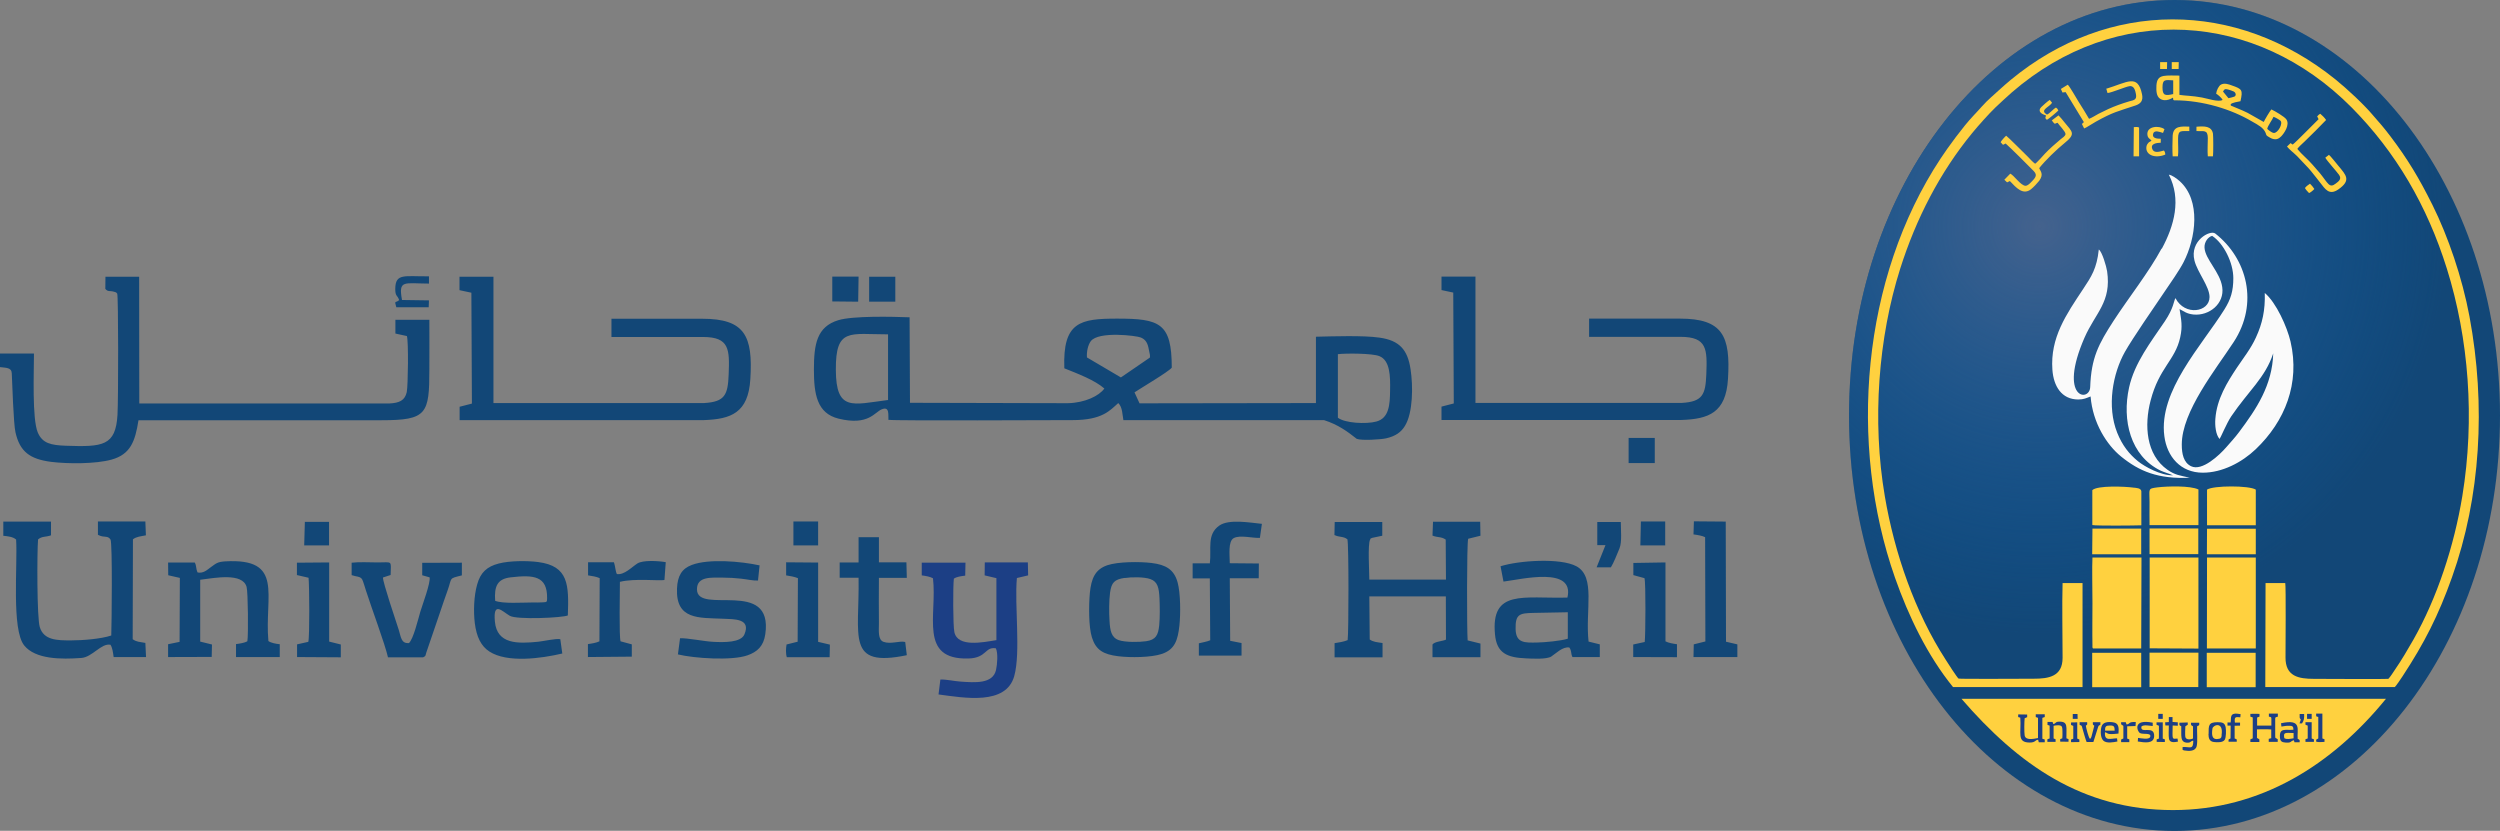
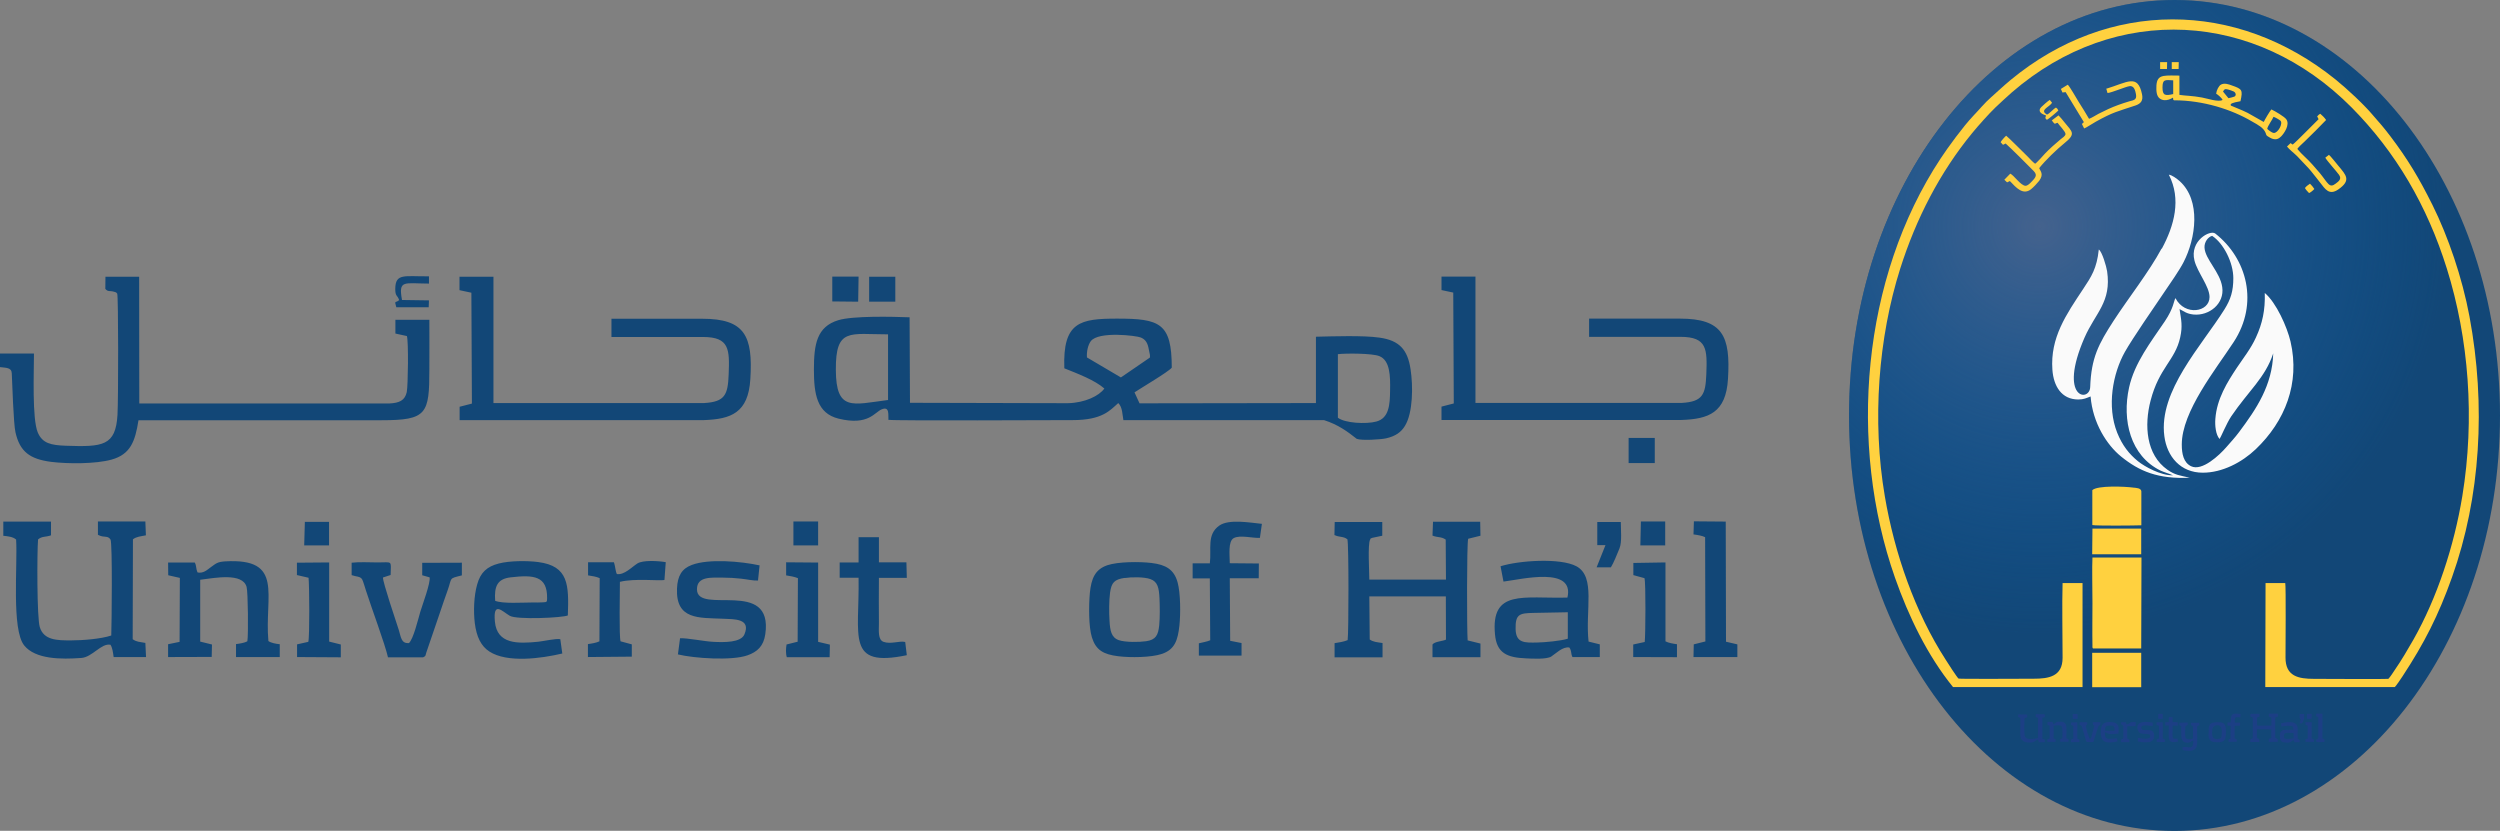
<svg xmlns="http://www.w3.org/2000/svg" id="Layer_2" viewBox="0 0 189.18 62.87">
  <rect x="0" y="0" width="189.18" height="62.87" fill="#808080" stroke="none" />
  <defs>
    <style>.cls-1{fill:url(#radial-gradient);}.cls-1,.cls-2,.cls-3,.cls-4,.cls-5{fill-rule:evenodd;}.cls-2{fill:#1c3f85;}.cls-3{fill:#124777;}.cls-4{fill:#ffd13f;}.cls-5{fill:#fafafa;}</style>
    <radialGradient id="radial-gradient" cx="154.35" cy="17.13" fx="154.35" fy="17.13" r="30.88" gradientUnits="userSpaceOnUse">
      <stop offset="0" stop-color="#44628d" />
      <stop offset="1" stop-color="#0b60aa" stop-opacity="0" />
    </radialGradient>
  </defs>
  <g id="Layer_1-2">
    <path class="cls-3" d="M67.25,31.77c.48,.08,12.81,.02,13.93,.02,2.24,0,2.82-.74,3.44-1.29,.33,.31,.31,.9,.39,1.29h15.18c1.09,.35,1.78,.87,2.48,1.42,.38,.14,1.81,.05,2.22-.04,.73-.17,1.14-.47,1.43-.95,.6-.98,.62-2.99,.42-4.28-.22-1.48-.85-2.18-2.34-2.39-1.22-.18-3.52-.1-4.82-.07v5.02l-13.35,.02-.38-.83c.46-.31,2.6-1.57,2.82-1.87,0-3.38-.91-3.71-4.13-3.71-2.8,0-4.13,.24-4,3.76,1.02,.41,2.3,.89,3.03,1.53-.4,.56-1.47,1.08-2.76,1.11l-11.95-.03-.03-6.47c-1.32-.05-4.29-.12-5.4,.22-1.62,.5-1.84,1.81-1.84,3.74,0,1.85,.23,3.31,1.87,3.71,2.27,.55,2.71-.49,3.27-.71,.61-.24,.47,.43,.5,.82m15.02-4.75c-.03-.45,.08-.93,.29-1.22,.58-.78,3.48-.42,3.79-.28,.38,.16,.52,.44,.6,.89,.07,.33,.12,.51,.08,.63l-2.19,1.5c-.83-.49-1.75-1.03-2.58-1.52Zm-15.07,3.23c-2.67,.34-3.92,.89-3.93-2.29-.02-3.2,1.05-2.68,3.95-2.68v4.98ZM7.97,21.86c.22,.25,.3,.11,.67,.22,.08,.02,.16,.03,.23,.14,.09,.14,.09,8.05,.02,9.18-.14,2.34-1.1,2.43-3.91,2.33-1.12-.04-1.77-.18-2.12-1-.44-1.04-.29-4.61-.29-5.98H0s0,1.03,0,1.03c.45,.06,.87,.02,.89,.46,.04,.78,.13,3.82,.28,4.47,.33,1.47,1.09,2.03,2.7,2.24,1.28,.16,3.38,.16,4.57-.17,1.44-.4,1.79-1.39,2.04-2.98H28.88c3.43,0,3.61-.48,3.61-3.84,0-1.25,.01-2.51,0-3.76h-2.57s0,1.04,0,1.04l.87,.19c.13,.39,.09,3.75-.01,4.24-.14,.64-.57,.82-1.29,.86H10.54s-.01-9.59-.01-9.59h-2.55s-.01,.93-.01,.93Zm26.81,.1l.89,.19,.04,8.39-.93,.24v1.01s18.48,0,18.48,0c2.05-.07,3.37-.54,3.52-3.11,.2-3.25-.4-4.56-3.64-4.56h-6.87v1.38h6.92c2.02,0,2.02,.94,1.95,2.82-.06,1.55-.27,2.09-1.87,2.18h-15.93s0-9.56,0-9.56h-2.57s0,1.02,0,1.02Zm88.46,13.08h1.98s0-1.9,0-1.9h-1.98s0,1.9,0,1.9Zm-57.47-12.21h1.98s0-1.89,0-1.89h-1.98s0,1.89,0,1.89Zm-2.77-.02l1.94,.02,.03-1.9h-1.99v1.89Zm-32.8-.1c-.24,.24-.39-.04-.21,.54h2.45s.02-.52,.02-.52l-2.04-.03c-.28-1.54,.13-1.25,2.04-1.24v-.55c-1.85,.02-2.54-.26-2.55,.95,0,.6,.16,.44,.3,.86Zm78.88-.76l.89,.19,.04,8.39-.93,.24v1.01s18.16,0,18.16,0c2.05-.07,3.37-.54,3.52-3.11,.2-3.25-.4-4.56-3.64-4.56h-6.87s0,1.38,0,1.38h6.92c2.02,0,2.02,.94,1.95,2.82-.06,1.55-.27,2.09-1.87,2.18h-15.6s0-9.56,0-9.56h-2.57s0,1.02,0,1.02Zm-7.84,9.65v-4.8c.61-.07,2.61-.07,3.14,.15,.82,.33,.83,1.54,.81,2.59-.01,1.1-.08,2.1-1.04,2.36-.78,.21-2.39,.12-2.91-.29Z" />
    <path class="cls-3" d="M.22,40.54c.39,.04,.77,.08,1,.29,.12,1.95-.36,6.8,.61,8.01,.85,1.06,2.81,1.06,4.32,.95,.84-.06,1.51-1.14,2.21-1,.15,.23,.19,.58,.24,.93h2.45s-.05-1.07-.05-1.07c-.43-.08-.67-.07-.96-.28l.02-7.56c.26-.2,.57-.22,.98-.3l-.04-1.05h-3.59v1.01c.5,.26,.72,.02,.95,.35,.16,.24,.09,6.44,.06,7.27-.78,.26-2.17,.37-3.06,.37-1.04,0-2.05-.01-2.35-1.01-.22-.71-.21-5.66-.13-6.63,.31-.26,.54-.16,.98-.31v-1.04s-3.61,0-3.61,0v1.07Zm113.55,3.47c1.37-.17,5.4-1.18,4.84,1.21-3.32,.09-5.81-.66-5.48,2.8,.13,1.4,.91,1.74,2.34,1.8,.45,.02,1.56,.09,1.92-.14,.34-.22,.86-.77,1.37-.68,.19,.3,.09,.43,.23,.72h2.07s0-.96,0-.96l-.85-.21c-.26-2.39,.56-4.9-.92-5.7-1.21-.65-4.35-.44-5.74,0l.22,1.15Zm4.87,2.32v2c-.51,.17-1.76,.28-2.31,.29-.95,.02-1.61,.05-1.64-1-.03-1.15,.29-1.22,1.36-1.24,.85-.01,1.73-.04,2.6-.05Zm-105.91-2.8l.88,.2-.02,4.84-.87,.18v.97s3.3-.01,3.3-.01l.02-.94-.89-.22v-4.68c1.12-.14,3.2-.55,3.51,.54,.11,.39,.14,3.63,.06,4.11-.2,.13-.58,.18-.86,.22v.98s3.31,0,3.31,0v-.97c-.29-.03-.67-.1-.86-.24-.31-3.47,1.22-6.29-3.27-6.03-.61,.04-.69,.16-1.1,.45-.3,.22-.55,.47-.99,.39-.15-.35-.06-.46-.21-.75h-2.02s.01,.96,.01,.96Zm29.82,5.92l-.15-1.08c-.3-.07-1.28,.15-1.66,.19-1.58,.16-3.13,.19-3.29-1.52-.15-1.6,.56-.77,1.13-.44,.53,.31,4.01,.15,4.39-.03,.08-2.3,.07-3.74-2.25-4.04-.85-.11-2.16-.1-2.97,.11-.9,.23-1.39,.68-1.64,1.58-.25,.87-.29,2.03-.18,2.94,.13,1.03,.47,1.73,1.1,2.14,1.35,.88,3.92,.53,5.53,.15Zm-5.08-3.99c-.08-1.1,.17-1.65,1.16-1.77,1.78-.21,2.79-.1,2.77,1.57,0,.31-.02,.3-.33,.32-.25,.02-.54,.01-.8,.01-.69,0-2.25,.11-2.81-.13Zm19.99-2.68c-1.36-.3-3.83-.52-5.11-.03-.75,.28-1.08,.82-1.12,1.78-.1,2.39,1.67,2.21,3.48,2.29,.84,.04,2.14-.03,1.62,1.19-.27,.62-1.53,.6-2.33,.56-.69-.03-2.05-.31-2.54-.27l-.16,1.22c1.23,.3,4.08,.49,5.26,.07,.75-.26,1.22-.7,1.35-1.59,.63-4.31-5.17-1.41-5.17-3.41,0-1,1.11-.88,1.99-.88,.46,0,.91,.03,1.36,.08,.4,.04,.89,.16,1.27,.14l.12-1.16Zm31.79,4.55c.09-.87,.09-2.44-.14-3.27-.27-.97-.89-1.33-1.98-1.46-.9-.11-2.52-.1-3.33,.17-.94,.32-1.22,1.01-1.33,2.11-.08,.9-.1,2.55,.16,3.36,.3,.95,.86,1.28,2,1.42,.91,.11,2.48,.1,3.3-.18,.96-.33,1.2-1.02,1.32-2.16Zm-4.15-3.59c.5-.08,1.49-.09,1.95,.08,.57,.2,.65,.69,.69,1.43,.03,.65,.04,1.45-.02,2.08-.08,.73-.25,1.08-.98,1.19-.53,.08-1.59,.09-2.08-.08-.57-.2-.66-.73-.7-1.47-.04-.64-.04-1.5,.04-2.12,.11-.79,.34-1,1.1-1.12Zm-54.17,4.92c-.58,.05-.59-.48-.75-.98-.23-.71-1.22-3.64-1.2-3.98l.58-.19c.02-1.14,.17-.95-.97-.95-.6,0-1.39-.05-1.98,.02v.94c.36,.13,.66,.08,.8,.33,.08,.15,.22,.65,.29,.86,.42,1.31,1.43,4.02,1.66,5.03h2.66c.21-.11,.16-.09,.24-.36l1.02-2.99c.2-.57,.38-1.15,.59-1.71,.36-1,.05-.88,1.08-1.14v-.96s-3,.01-3,.01v.94s.56,.16,.56,.16c.08,.42-.55,2.09-.7,2.59-.18,.61-.53,2.1-.88,2.4Zm60.61-6.03h-1.29s0,1.14,0,1.14h1.3s.03,4.68,.03,4.68c-.24,.11-.6,.16-.86,.23v.93s3.23,0,3.23,0v-.95s-.86-.17-.86-.17l-.03-4.73h2.19s.01-1.12,.01-1.12l-2.2-.02c0-.57-.15-1.66,.3-1.9,.47-.26,1.48,.02,1.98-.02l.15-1.06c-.91-.09-2.49-.38-3.22,.13-.97,.68-.58,1.76-.72,2.87Zm-27.99,1.09h1.42c.08,4.48-.97,6.82,3.65,5.86l-.12-1c-.43-.11-1.09,.19-1.64-.01-.44-.16-.35-.85-.35-1.39,0-1.14-.02-2.31,0-3.45h2.11s-.03-1.18-.03-1.18h-2.08s0-1.9,0-1.9h-1.54s0,1.91,0,1.91h-1.43s0,1.17,0,1.17Zm64.6-3.28c.3,.04,.67,.1,.88,.21l.02,7.89-.88,.22-.02,.96h3.32s0-.96,0-.96l-.86-.2-.02-9.09-2.41-.02-.03,.99Zm-77.77,2.1c-.57-.1-1.72-.17-2.15,.1-.41,.26-.99,.89-1.55,.8-.11-.22-.12-.59-.22-.89h-1.96s0,.99,0,.99c.29,.04,.64,.1,.88,.21l-.02,4.78c-.22,.11-.57,.17-.87,.21v.98s3.32-.03,3.32-.03v-.93s-.85-.23-.85-.23c-.12-.34-.05-3.84-.05-4.5,1.1-.28,2.97-.06,3.37-.14l.1-1.36Zm9.11,1c.29,.04,.64,.11,.89,.21l-.02,4.81-.84,.21c-.05,.3-.07,.68,.02,.96h3.24s.02-.95,.02-.95l-.89-.21v-6s-2.42-.02-2.42-.02v.99Zm-37-.02l.86,.2c.06,.53,.09,4.48-.02,4.85l-.85,.19v.96s3.31,.02,3.31,.02v-.97s-.88-.22-.88-.22v-5.99s-2.44,.02-2.44,.02v.94Zm101.95,.23c.11,.3,.08,4.36,.02,4.83l-.87,.19v.95s3.31,.01,3.31,.01v-.98c-.29-.04-.65-.1-.87-.22v-5.97s-2.43,.04-2.43,.04v.92s.84,.23,.84,.23Zm-3.56-2.5h.61s-.67,1.68-.67,1.68h1.08c.19-.29,.5-1.06,.65-1.43,.2-.48,.1-1.43,.1-2h-1.78s0,1.75,0,1.75Zm-60.85,.02h1.88v-1.81s-1.87,0-1.87,0v1.81Zm64.09,0h1.89s0-1.81,0-1.81h-1.84s-.04,1.81-.04,1.81Zm-101.1,0h1.88s0-1.78,0-1.78h-1.83s-.05,1.78-.05,1.78Zm77.97-.78c.36,.18,.67,.08,.97,.32,.11,.32,.1,7.05,.02,7.63-.26,.11-.64,.18-.99,.23v1.07s3.63,0,3.63,0v-1.08c-.45-.07-.71-.08-.97-.27l-.03-3.26h5.79s.01,3.27,.01,3.27c-.22,.12-.86,.14-1.02,.37v.96s3.63,0,3.63,0v-1.03s-.97-.24-.97-.24c-.06-.77-.07-7.32,.04-7.69l.93-.23-.02-1.06h-3.57s-.04,1.05-.04,1.05c.43,.17,.64,.06,1,.3l.02,3.03h-5.8c0-.58-.13-2.68,.06-3.03,.1-.12-.11-.02,.16-.13l.76-.16v-1.04s-3.6,0-3.6,0l-.02,1.01Z" />
-     <path class="cls-2" d="M69.75,43.54c.3,.04,.64,.1,.85,.22,.33,2.79-1.1,6.18,2.69,6.07,1.39-.04,1.23-.91,2.07-.77,.17,.36,.11,1.2,.01,1.64-.24,1.07-1.61,.95-2.66,.88-.47-.03-1.14-.18-1.55-.16l-.14,1.13c1.95,.26,5.11,.84,5.73-1.39,.5-1.8,.01-5.35,.2-7.42l.85-.2-.02-.98h-3.26s-.01,.98-.01,.98l.89,.21v4.69c-1,.16-2.92,.57-3.18-.6-.11-.49-.11-3.5-.04-4.05,.21-.15,.55-.19,.86-.23l.02-.98h-3.31s0,.98,0,.98Z" />
    <path class="cls-3" d="M164.55,0c13.6,0,24.63,14.07,24.63,31.44s-11.03,31.44-24.63,31.44-24.63-14.07-24.63-31.44S150.94,0,164.55,0" />
    <path class="cls-1" d="M187.58,20.26C184.05,8.42,175.07,0,164.55,0,150.94,0,139.92,14.07,139.92,31.44c0,11.01,4.43,20.69,11.14,26.31,20.07-.92,36.1-17.28,36.52-37.48Z" />
-     <path class="cls-4" d="M164.44,61.3c6.64,0,12.05-3.43,16.11-8.42h-32.12c4.27,4.94,9.13,8.42,16.01,8.42" />
    <path class="cls-4" d="M157.59,52v-7.88s-1.51,0-1.51,0c-.05,1.69,0,3.88,0,5.66,0,1.42-1.06,1.58-2.19,1.58-.56,0-5.6,.03-5.68-.01-.09-.04-.86-1.24-.97-1.42-2.33-3.6-3.88-8.07-4.61-12.37-.98-5.73-.49-12.01,1.16-17.22,1.2-3.79,3.01-7.3,5.45-10.27,.43-.53,1.3-1.5,1.74-1.92,.48-.44,.72-.69,1.25-1.15,7.9-6.84,18.48-6.17,25.72,1.13,3.34,3.37,5.72,7.43,7.21,12.2,1.66,5.31,2.13,11.34,1.17,17.21-.62,3.77-1.9,7.68-3.7,10.86-.41,.72-.91,1.57-1.38,2.25-.13,.19-.37,.58-.52,.72-.06,.03-5.08,0-5.62,0-1.16,0-2.17-.18-2.16-1.62,0-.66,.04-5.4-.02-5.63h-1.49s-.02,7.87-.02,7.87h9.8c.07-.04,.52-.71,.59-.82,1.64-2.5,2.71-4.59,3.74-7.49,2.16-6.05,2.58-12.99,1.32-19.74-.55-2.94-1.62-6.06-2.8-8.43-1.01-2.03-1.88-3.48-3.2-5.22-.21-.28-.4-.51-.62-.78l-.65-.75c-.69-.83-1.98-2.03-2.87-2.75-7.52-6.06-17.18-6.07-24.58,.04-.61,.51-.94,.83-1.49,1.32-.48,.42-.89,.93-1.37,1.43-.71,.75-1.88,2.34-2.43,3.18-6,9.08-7.01,21.62-3.46,31.74,1.02,2.9,2.44,5.87,4.39,8.27h9.79Z" />
    <path class="cls-4" d="M158.33,41.94h3.7s0-1.94,0-1.94h-3.69s-.02,1.94-.02,1.94Zm.04,7.13h3.66s.02-6.88,.02-6.88h-3.71c-.04,.61,0,2.68,0,3.45,0,1.01-.02,2.22,0,3.22,0,.15-.02,.11,.04,.22Zm-.04,2.93h3.7s0-2.6,0-2.6h-3.71s0,2.6,0,2.6Zm0-14.92v2.65c.25,.07,3.26,.04,3.71,.02v-2.57c-.02-.25-.39-.26-.59-.28-.65-.09-2.73-.18-3.12,.19Z" />
-     <path class="cls-4" d="M162.66,49.06l3.7,.02v-6.89h-3.69s0,6.88,0,6.88Zm0-7.13h3.69s0-1.94,0-1.94h-3.69s0,1.94,0,1.94Zm0-2.19h3.7s0-2.7,0-2.7c-.61-.3-2.36-.25-3.1-.16-.76,.1-.6,.09-.6,1.11,0,.58-.01,1.17,0,1.74Zm0,12.25h3.69s.01-2.6,.01-2.6h-3.7s0,2.6,0,2.6Z" />
-     <path class="cls-4" d="M167,49.07h3.7s0-6.88,0-6.88h-3.69s-.01,6.88-.01,6.88Zm0-7.13h3.7s0-1.93,0-1.93h-3.69s-.01,1.93-.01,1.93Zm.01-4.88v2.69s3.69,0,3.69,0v-2.7c-.5-.32-3.21-.32-3.69,0Zm-.01,14.94h3.69s0-2.6,0-2.6h-3.7s0,2.6,0,2.6Z" />
    <path class="cls-4" d="M154.81,8.74c.01,.23-.13,.11,.08,.33,.11-.04,.78-.61,.87-.71-.05-.11-.09-.16-.18-.22-.21,.11-.5,.47-.68,.53-.62-.35,.23-.58,.38-.9l-.17-.21c-.1,.05-.56,.45-.65,.55-.28,.29-.02,.52,.37,.62m4.55-2.04l.1,.35c.33-.03,1.34-.47,1.66-.52,.35-.05,.44,.33,.49,.6,.09,.45-.18,.46-.51,.55-.54,.16-1.1,.36-1.58,.58-.26,.12-.5,.24-.74,.36-.2,.1-.54,.33-.72,.38-.24-.43-.53-.87-.79-1.29-.14-.22-.68-1.18-.82-1.29l-.52,.32,.12,.27,.24-.03,1.38,2.27c-.06,.07-.09,.08-.15,.14l.17,.34c.14-.04,.69-.41,.88-.51,1.35-.75,1.64-.77,3.01-1.23,.4-.14,.59-.36,.49-.85-.33-1.57-1.1-.9-2.72-.41Zm4.08-1.47h.52s.01-.52,.01-.52h-.53s0,.52,0,.52Zm.88,0h.52s.01-.52,.01-.52h-.53s0,.52,0,.52Zm.08,2.15c.07,.15-.02,.19,.1,.22,2.19,0,4.35,.69,5.89,1.6,.47,.27,.86,.46,1.03,.86,.06,.15,.03,.18,.17,.27,.09,.06,.22,.13,.31,.17,.34,.12,.53,0,.7-.17,.22-.22,.68-.88,.39-1.29-.14-.2-.85-.62-1.13-.75-.09,.08-.51,.79-.58,.95l-1.22-.69c-.5-.25-.92-.39-1.17-.51-.15-.07-.08,.01-.11-.14,.08-.12,.59-.2,.74-.23,.19-.86,.13-.92-.64-1.19-.24-.09-.57-.21-.83-.07-.17,.09-.34,.42-.37,.69,.13,.07,.42,.32,.49,.47-.3,.19-1.17-.11-1.56-.18-.74-.14-1.27-.13-1.71-.2v-1.46c-.34,0-.92-.03-1.21,.03-.38,.08-.5,.3-.53,.72-.02,.4,0,.81,.26,.99,.44,.31,.96-.06,.99-.07Zm.02-.25c-.6,.14-.8,.11-.8-.5,0-.62,.18-.58,.81-.54v1.04Zm3.78-.19c.09-.17,.14-.22,.37-.16,.12,.03,.35,.11,.45,.16,.14,.08,.21,.29,.04,.38-.05,.03-.39,.11-.45,.12l-.41-.5Zm3.35,2.81c.02-.2,.38-.67,.47-.9,.12,.03,.44,.22,.52,.29,.23,.21-.2,.97-.51,.93-.15-.02-.41-.23-.49-.31Zm3.78-.92l.1,.2c-.27,.25-1.75,1.78-1.96,1.92l-.16-.11-.27,.26c.17,.22,.54,.5,.76,.72,.28,.29,.47,.49,.73,.77,.23,.23,.49,.57,.69,.82,.12,.16,.21,.26,.33,.42,.37,.47,.67,1,1.38,.51,.99-.69,.58-1.08,0-1.78-.14-.16-.59-.75-.72-.83l-.27,.21c.06,.16,.86,1.05,1.03,1.29,.24,.33-.02,.5-.24,.67-.49,.39-.58-.03-1.21-.8-.21-.25-.36-.4-.54-.62-.37-.43-.81-.77-1.16-1.2,.08-.13,.41-.43,.54-.55,.15-.13,1.53-1.51,1.64-1.64-.12-.18-.28-.33-.44-.47-.11,.05-.16,.12-.24,.2Zm-.93,5.41c.07,.13,.21,.28,.31,.38,.1-.03,.34-.23,.4-.31-.06-.1-.23-.31-.33-.4-.07,.04-.33,.23-.38,.33Zm-19.14-5.11c.06,.12,.13,.18,.21,.25,.11-.04,.09-.05,.21-.08,.1,.17,.62,.68,.6,.86-.01,.15-.25,.29-.37,.39-.32,.26-.9,.78-1.18,1.08-.12,.13-.63,.71-.75,.77-.15-.1-.39-.36-.55-.53-.16-.15-1.52-1.52-1.64-1.59-.08,.06-.36,.37-.42,.49l.18,.2,.2-.1c.39,.34,1.74,1.69,2.11,2.07,.23,.24,.23,.4,0,.66-.1,.11-.4,.47-.6,.47-.36,0-.88-.8-1.16-.92l-.45,.46,.21,.2,.21-.1c.49,.52,1,1.09,1.6,.62,.18-.14,.48-.46,.62-.64,.38-.52,.07-.74,0-.96,.48-.6,1.31-1.4,1.89-1.87,.91-.73,.63-.85,.01-1.61-.14-.18-.29-.36-.44-.51l-.52,.39Z" />
    <path class="cls-2" d="M152.7,54.25l.18,.06c.09,1.15-.29,1.87,.7,1.88,.48,0,.4-.2,.65-.21l.05,.19h.45s0-.21,0-.21l-.18-.06v-1.58s.18-.06,.18-.06v-.21s-.68,0-.68,0v.21s.17,.06,.17,.06v1.53c-.37,.07-.94,.19-1.01-.2-.04-.25-.03-1.03,0-1.3l.19-.08v-.2s-.68-.01-.68-.01v.22Zm12.83,.61s.01-.01,.02-.02v-.17s-.63,.02-.63,.02v.12s0,.02,0,.03c0,0,0,.02,.01,.03,.06,.07,.05,.04,.13,.08,.03,.68-.14,1.27,.51,1.25,.25-.01,.2-.15,.4-.15,0,.73-.26,.44-.81,.48v.2s0,.03,.14,.06c.36,.06,.84,.07,.93-.34,.08-.35,.01-1.09,.03-1.49,.07-.05,.06-.03,.1-.05,.08-.05,.06-.05,.06-.22h-.62c0,.14-.04,.19,.15,.27v.92c-.17,.09-.53,.12-.58-.11-.03-.13-.01-.66,0-.81l.14-.09Zm8.05,1.15l.05,.16h.39s0-.16,0-.16c-.08-.09-.05-.04-.15-.1-.07-.68,.37-1.54-1.26-1.18l.03,.25c.2-.02,.36-.07,.58-.06,.25,0,.33,.04,.33,.3-.58,.06-1.08-.19-1.02,.59,.02,.28,.14,.36,.41,.38,.49,.04,.35-.1,.63-.17Zm-.72-.15c-.09-.46,.05-.41,.7-.39v.4c-.3,.04-.5,.1-.7-.01Zm-12.65,.01c-.47,0-.99,.26-.92-.46,.28,.06,.05,.21,1.02,.1,.04-.45,.02-.79-.4-.85-.41-.06-.79-.02-.89,.34-.09,.35-.07,.84,.15,1.05,.24,.22,.76,.12,1.06,.06l-.03-.24Zm-.91-.59c-.02-.32,.07-.38,.38-.38,.29,0,.34,.08,.34,.39h-.72Zm-4.37-.43l.17,.06v.97s-.17,.06-.17,.06v.2s.62,0,.62,0v-.2s-.15-.06-.15-.06v-.96c.16-.03,.55-.1,.63,.08,.04,.1,.04,.25,.04,.36,0,.17,.01,.35-.01,.51l-.16,.06v.19s.63,.01,.63,.01v-.2s-.16-.06-.16-.06c-.02-.84,.16-1.28-.55-1.26-.3,0-.23,.14-.44,.18l-.06-.16h-.38s0,.2,0,.2Zm12.19,.69c0,.33,.08,.57,.41,.61,.27,.03,.68,.05,.82-.17,.11-.18,.11-.71,.07-.95-.06-.33-.25-.38-.61-.38-.7,0-.68,.25-.68,.89Zm1,.1c-.02,.15-.03,.22-.17,.26-.58,.14-.6-.28-.53-.77,.04-.27,.86-.58,.69,.51Zm-5.2-.95c-1.61-.32-1.17,.68-.99,.78,.24,.13,.89-.05,.78,.29-.08,.24-.71,.1-.92,.08l-.02,.27c.5,.08,1.22,.2,1.24-.4,.03-.88-1.09-.12-.96-.74,.2-.15,.58-.05,.85-.03v-.25Zm-5.08,.23c.11-.15,.11,.02,.1-.27h-.57s0,.2,0,.2c.19,.08,.15,.05,.21,.26,.06,.22,.26,.92,.32,1.04h.51s.37-1.17,.37-1.17c.11-.23,.18,.05,.16-.33h-.57c0,.28,0,.14,.11,.27-.04,.18-.09,.36-.14,.54-.07,.23-.07,.4-.19,.45-.11-.11-.28-.79-.31-.99Zm11.71-.88c-.88-.17-.69,.25-.75,.63h-.24s0,.24,0,.24h.24s-.01,.97-.01,.97c-.17,.1-.15,0-.15,.25h.62c0-.27,.02-.15-.16-.25v-.96s.41-.01,.41-.01v-.23s-.39,0-.39,0c-.07-.51,.12-.41,.41-.4l.02-.23Zm-5.69,.86h.26c0,.26-.03,.78,.01,1,.05,.31,.38,.28,.68,.22l-.03-.23c-.43,.02-.39,.14-.37-.99l.39,.02v-.26s-.4-.03-.4-.03v-.37s-.28,0-.28,0v.38s-.28,.02-.28,.02l.02,.25Zm11.4-.71c.08,.05,.07,.04,.17,.06v1.63s-.14,.08-.14,.08c0,0-.02,.01-.02,.02v.14c.15,.06,.44,.03,.63,.02v-.2s-.16-.06-.16-.06v-1.88s-.47,0-.47,0v.18Zm-13.64,.45c-.59-.04-.43,.17-.7,.18l-.06-.17h-.35s0,.14,0,.14c.1,.15-.1-.07,.17,.14v.95s-.17,.08-.17,.08v.2s.62,0,.62,0v-.21s-.16-.06-.16-.06v-.93s.63-.02,.63-.02l.02-.29Zm13.48,1.5v-.19s-.17-.07-.17-.07v-1.23s-.47,0-.47,0v.19s.17,.07,.17,.07v.97s-.17,.06-.17,.06v.2s.63,0,.63,0Zm-17.75,0v-.18s-.16-.07-.16-.07v-1.23s-.47,.01-.47,.01v.19s.17,.07,.17,.07v.97s-.17,.06-.17,.06v.2s.63-.01,.63-.01Zm5.85-1.29l.17,.07v.97s-.17,.06-.17,.06v.19s.62,.01,.62,.01v-.2s-.16-.06-.16-.06v-1.23s-.47,0-.47,0v.19Zm10.91-.4l-.1,.29h.19c.15-.23,.17-.37,.16-.71h-.34s0,.22,0,.26c.02,.11,.06,.1,.09,.17Zm-17.27-.05h.38s-.01-.37-.01-.37h-.36s0,.37,0,.37Zm17.74,0h.35s0-.38,0-.38h-.35s0,.38,0,.38Zm-11.26,0h.34s0-.38,0-.38h-.34s0,.38,0,.38Zm7.47-.1l.19-.07v-.21c-.23,0-.46-.02-.69,0v.21s.18,.06,.18,.06v1.58s-.18,.08-.18,.08v.2s.68,0,.68,0v-.2s-.09-.06-.09-.06c-.07-.04-.03,0-.09-.05v-.65c.36,0,.72-.02,1.08,.01v.66s-.19,.05-.19,.05v.23s.68,0,.68,0v-.2c-.18-.15-.19,.01-.19-.34v-1.06c0-.27-.03-.25,.2-.31v-.23s-.68,0-.68,0v.23c.2,.04,.19,.02,.19,.24,0,.14,0,.29,0,.44h-1.08s0-.62,0-.62Z" />
-     <path class="cls-4" d="M164.42,11.83h.39c.05-.38,0-.95,.01-1.36,0-.68,.28-.53,.85-.55v-.34c-.6-.01-1.21-.08-1.26,.69-.02,.38-.03,1.2,0,1.56m-2.95,0h.41s0-2.18,0-2.18c-.11-.06-.26-.04-.4-.03l-.02,2.22Zm1.34-1.18l-.04,.03s-.03,.02-.07,.04c-.06,.04-.07,.03-.12,.09-.06,.06-.12,.16-.14,.26-.12,.61,.58,.97,1.42,.63,0-.13-.03-.22-.1-.31-.28,.07-.72,.24-.87-.09-.19-.42,.29-.49,.63-.5v-.3c-.27,0-.7-.03-.57-.4,.1-.29,.53-.1,.74-.04l.11-.28c-.39-.31-1.38-.24-1.29,.43,.03,.26,.2,.29,.3,.42Zm3.42-.73c.55,.03,.84-.13,.85,.52,0,.41-.04,1,0,1.39h.39c.03-.23,.03-1.5,0-1.72-.11-.58-.65-.57-1.25-.52v.33Z" />
    <path class="cls-5" d="M163.57,18.81c-.93,1.74-2.52,3.76-3.62,5.45-1.16,1.79-1.7,2.82-1.78,5.03-.04,1.16-2.46,.92-.43-3.74,.83-1.89,2.05-2.69,1.71-5.02-.06-.39-.38-1.48-.63-1.65-.15,1.44-.56,2.05-1.19,3-1.26,1.9-2.5,3.67-2.32,6.11,.09,1.23,.69,2.24,1.96,2.24,.42,0,.61-.11,.93-.23,.16,2.02,1.24,3.68,2.3,4.54,1.4,1.14,2.82,1.72,5.21,1.61-.75-.17-1.12-.2-1.69-.6-1.63-1.14-1.77-3.37-1.28-5.24,.65-2.5,1.86-3.04,2.24-4.78,.19-.86,.08-1.32-.05-2.14,.37,.18,.52,.35,1.05,.41,1.18,.12,2.37-.81,2.18-2.08-.16-1.13-1.29-2.1-1.34-2.97-.03-.43,.27-.83,.58-.9,.86,.56,1.6,2.02,1.6,3.2,0,.98-.2,1.61-.67,2.36-1.72,2.75-5,6.18-4.55,9.59,.2,1.56,1.23,2.77,2.91,2.77,1.47,0,2.95-.77,4.01-1.78,2.21-2.11,3.36-4.98,2.63-8.14-.26-1.11-1.08-2.95-1.95-3.68,.04,1.3-.18,2.31-.67,3.37-.38,.84-.95,1.55-1.43,2.27-.75,1.13-1.53,2.38-1.64,3.89-.04,.5,.03,1.2,.32,1.52,.07-.07,.53-1.19,.88-1.71,1.3-1.92,2.58-2.93,3.18-4.77-.07,2.42-1.27,4.2-2.58,5.95-.31,.42-.65,.78-.97,1.15-.52,.6-1.84,1.85-2.67,1.44-.57-.28-.7-.94-.7-1.64,0-2.5,2.56-5.67,3.93-7.76,1.91-2.92,1.02-6.32-1.4-8.21-.38-.29-1.95,.54-1.57,2.05,.23,.9,1.14,1.96,1.14,2.76,0,1.14-1.87,1.46-2.58,.08-.13,.22-.13,.75-.8,1.75-1.06,1.57-2.3,3.15-2.71,5.02-.54,2.46,.09,5.16,2.38,6.28,.32,.15,.67,.23,.94,.36-.91,.02-2.15-.66-2.65-1.07-.64-.52-1.18-1.18-1.57-2.16-.79-1.99-.34-4.47,.59-6.12,.53-.95,2.28-3.49,2.98-4.52,.39-.57,1.17-1.69,1.46-2.27,.91-1.77,1.35-4.66-.32-6.14-.16-.14-.56-.45-.8-.47,.96,1.86,.41,3.85-.53,5.6" />
  </g>
</svg>